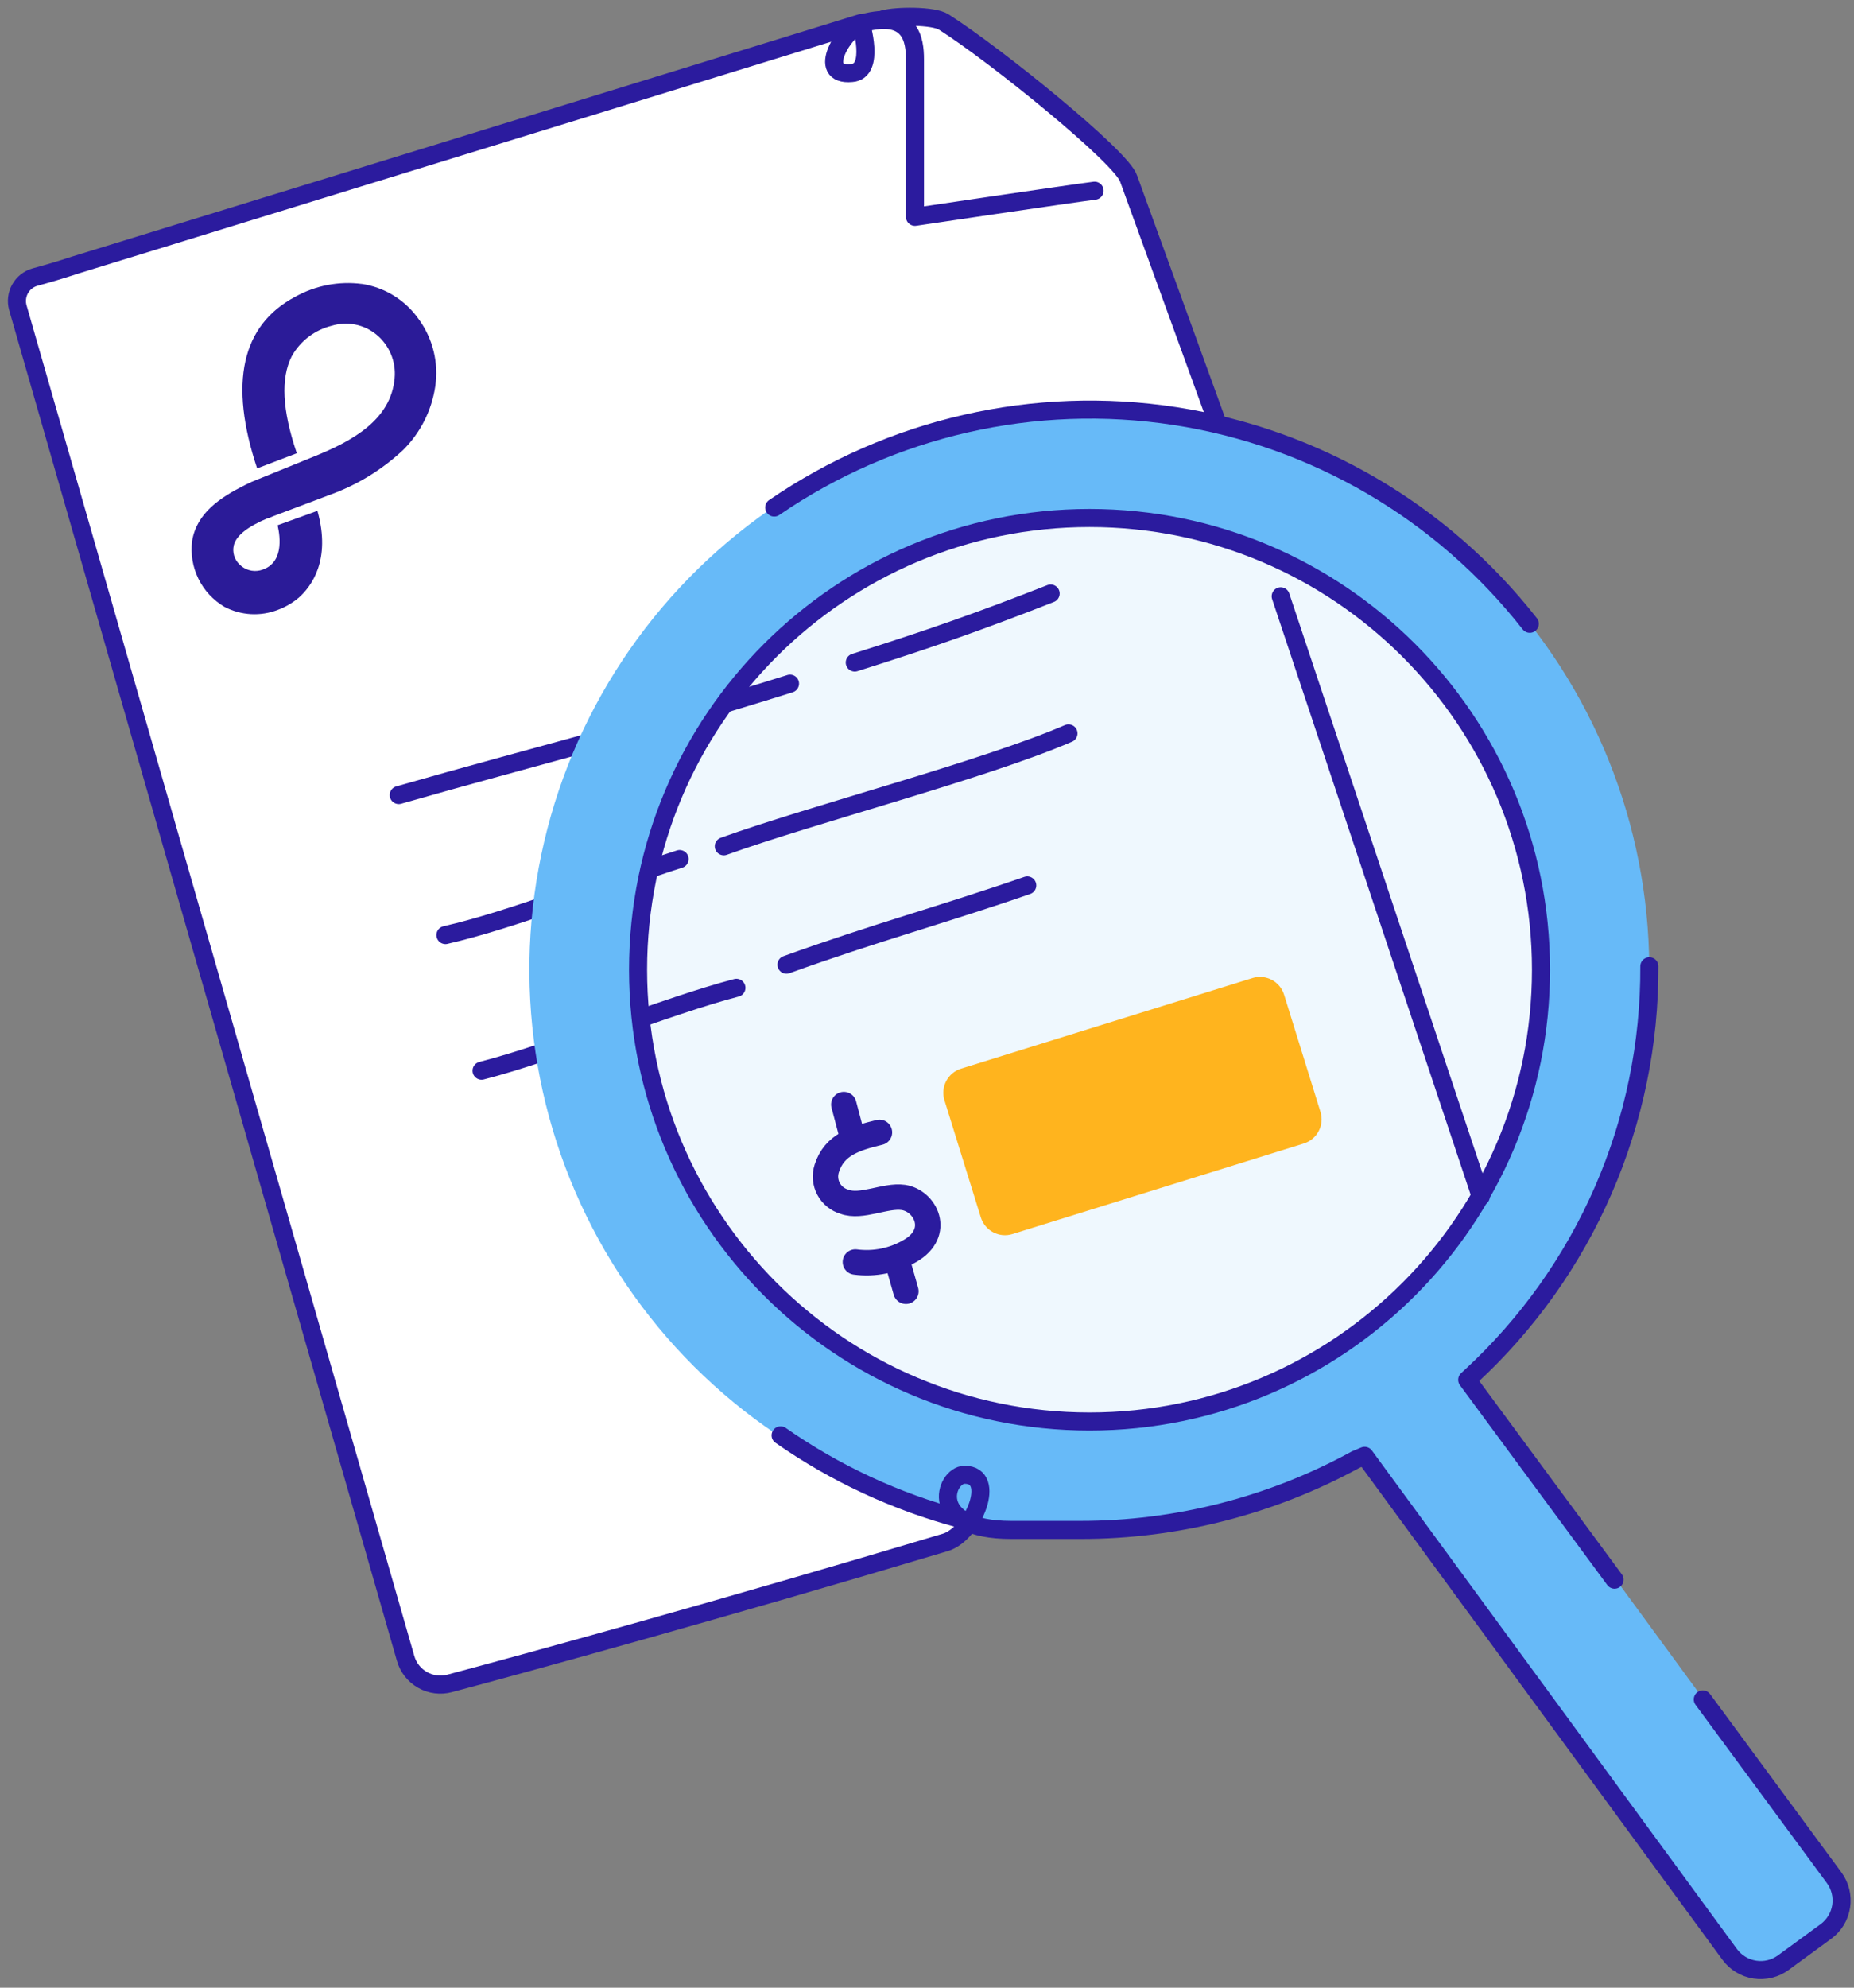
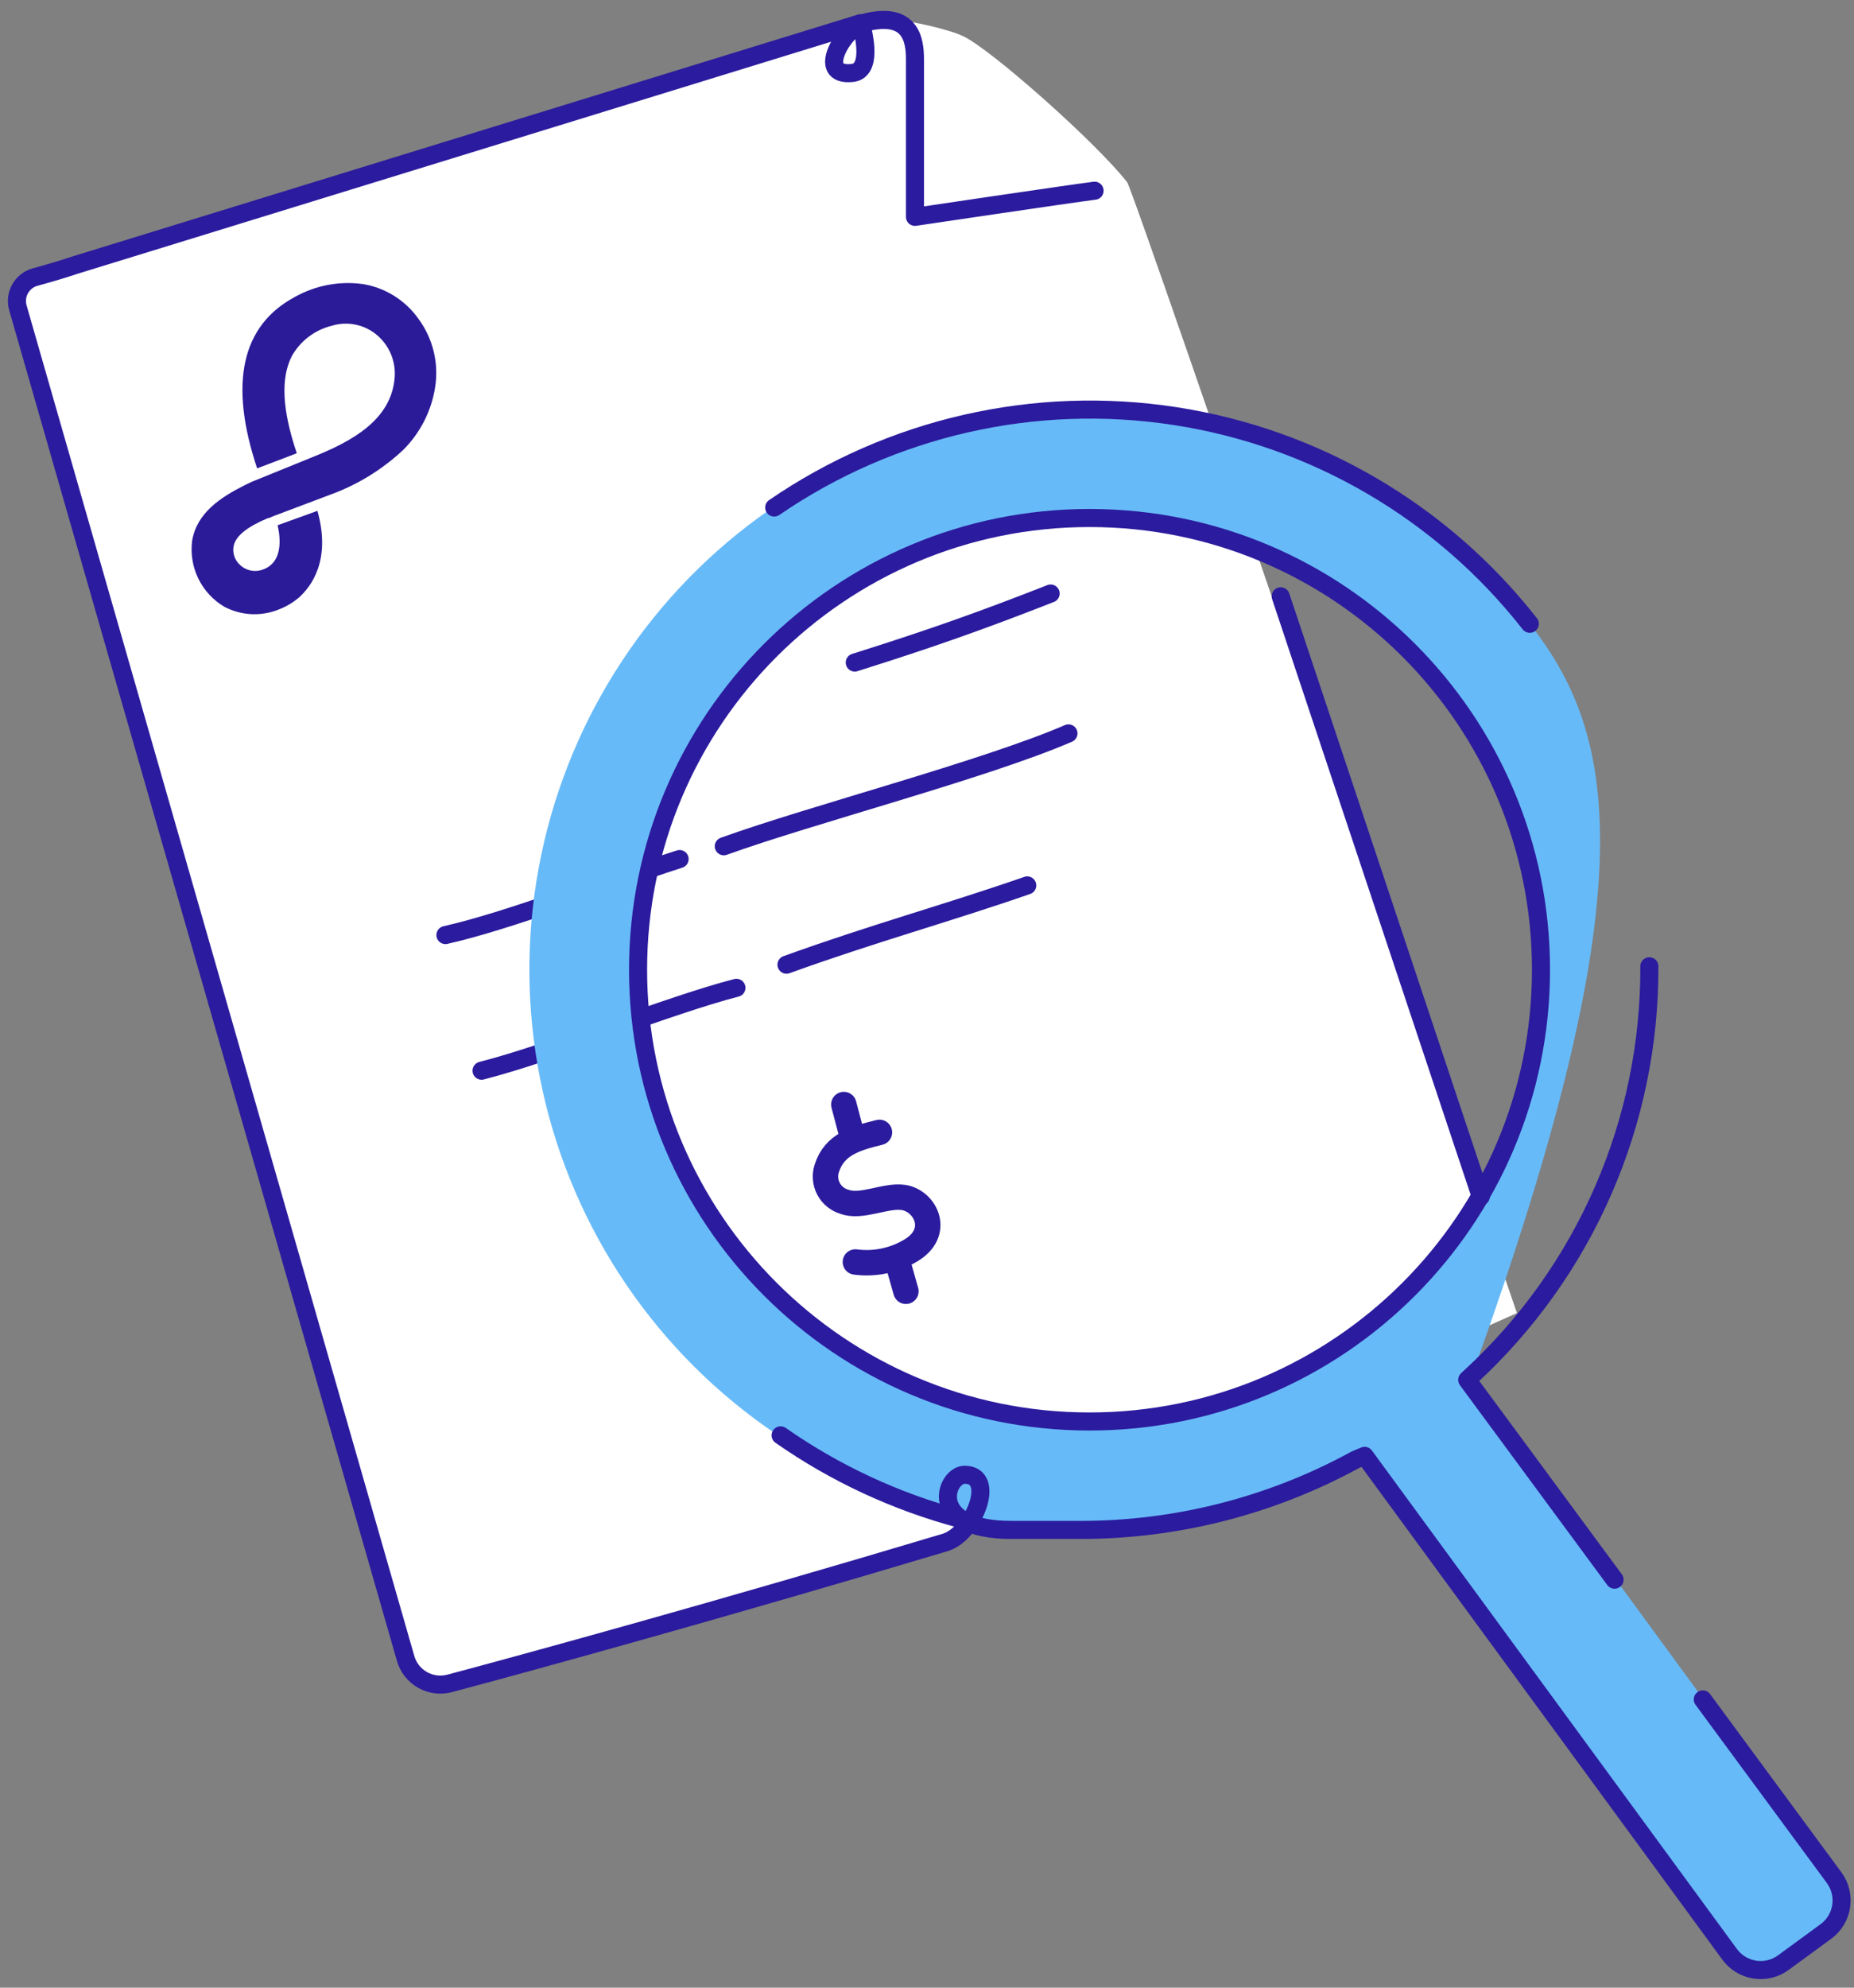
<svg xmlns="http://www.w3.org/2000/svg" width="154" height="165" viewBox="0 0 154 165" fill="none">
  <rect x="0" y="0" width="154" height="165" fill="#808080" stroke="none" />
  <path d="M2.481 29.001L33.001 136.001C33.721 138.541 35.751 140.861 38.251 140.001C45.161 137.621 60.151 133.851 75.751 128.631C94.001 122.531 113.321 114.721 126.001 109.001C126.001 109.001 94.251 15.921 93.621 15.121C91.001 11.781 82.311 4.091 80.001 3.001C78.481 2.281 72.871 1.001 71.381 1.751C66.001 4.541 3.251 23.121 3.251 23.121C0.301 24.001 1.621 26.001 2.481 29.001Z" fill="white" />
-   <path d="M90.13 118.01C110.912 118.01 127.76 101.162 127.76 80.38C127.76 59.597 110.912 42.75 90.13 42.75C69.347 42.75 52.5 59.597 52.5 80.38C52.5 101.162 69.347 118.01 90.13 118.01Z" fill="#EFF8FE" />
  <path d="M71 54.999C77.36 52.999 81.55 51.51 87.27 49.27" stroke="#2B1B9E" stroke-width="1.5" stroke-linecap="round" stroke-linejoin="round" />
-   <path d="M33.121 66C44.331 62.79 53.601 60.53 65.621 56.75" stroke="#2B1B9E" stroke-width="1.5" stroke-linecap="round" stroke-linejoin="round" />
  <path d="M37 77.621C42.5 76.371 50 73.38 56.45 71.311" stroke="#2B1B9E" stroke-width="1.5" stroke-linecap="round" stroke-linejoin="round" />
  <path d="M60.121 70.251C67.441 67.611 81.751 63.901 88.751 60.881" stroke="#2B1B9E" stroke-width="1.5" stroke-linecap="round" stroke-linejoin="round" />
  <path d="M40 88.88C45.86 87.39 55.44 83.48 61.17 82" stroke="#2B1B9E" stroke-width="1.5" stroke-linecap="round" stroke-linejoin="round" />
  <path d="M65.328 80.08C72.648 77.44 78.458 75.88 85.328 73.5" stroke="#2B1B9E" stroke-width="1.5" stroke-linecap="round" stroke-linejoin="round" />
-   <path d="M152.352 155.87L122.112 114.59C130.813 106.519 136.1 95.427 136.89 83.585C137.679 71.743 133.912 60.047 126.359 50.892C118.806 41.737 108.039 35.816 96.263 34.341C84.486 32.866 72.591 35.949 63.014 42.959C53.437 49.968 46.901 60.374 44.746 72.045C42.591 83.716 44.979 95.769 51.421 105.737C57.864 115.705 67.873 122.832 79.399 125.661C90.926 128.489 103.097 126.804 113.422 120.95L143.672 162.23C143.919 162.569 144.231 162.855 144.589 163.072C144.947 163.29 145.345 163.435 145.759 163.499C146.173 163.564 146.596 163.545 147.003 163.446C147.41 163.347 147.794 163.168 148.132 162.92L151.672 160.33C152.009 160.082 152.295 159.77 152.512 159.411C152.728 159.053 152.872 158.655 152.936 158.241C152.999 157.827 152.98 157.404 152.88 156.998C152.779 156.591 152.6 156.208 152.352 155.87ZM53.002 80.5C53.002 73.083 55.201 65.833 59.322 59.666C63.442 53.499 69.299 48.693 76.151 45.855C83.004 43.017 90.543 42.274 97.818 43.721C105.092 45.168 111.774 48.739 117.018 53.984C122.263 59.228 125.834 65.91 127.281 73.184C128.728 80.459 127.986 87.999 125.147 94.851C122.309 101.703 117.503 107.56 111.336 111.68C105.169 115.801 97.919 118 90.502 118C80.556 118 71.018 114.049 63.985 107.017C56.953 99.984 53.002 90.446 53.002 80.5Z" fill="#67BAF8" />
-   <path d="M104.032 81.19L79.834 88.709C78.726 89.053 78.107 90.23 78.451 91.338L81.472 101.059C81.816 102.167 82.993 102.786 84.1 102.441L108.299 94.923C109.407 94.579 110.026 93.402 109.681 92.294L106.661 82.573C106.317 81.465 105.14 80.846 104.032 81.19Z" fill="#FFB41E" />
+   <path d="M152.352 155.87L122.112 114.59C137.679 71.743 133.912 60.047 126.359 50.892C118.806 41.737 108.039 35.816 96.263 34.341C84.486 32.866 72.591 35.949 63.014 42.959C53.437 49.968 46.901 60.374 44.746 72.045C42.591 83.716 44.979 95.769 51.421 105.737C57.864 115.705 67.873 122.832 79.399 125.661C90.926 128.489 103.097 126.804 113.422 120.95L143.672 162.23C143.919 162.569 144.231 162.855 144.589 163.072C144.947 163.29 145.345 163.435 145.759 163.499C146.173 163.564 146.596 163.545 147.003 163.446C147.41 163.347 147.794 163.168 148.132 162.92L151.672 160.33C152.009 160.082 152.295 159.77 152.512 159.411C152.728 159.053 152.872 158.655 152.936 158.241C152.999 157.827 152.98 157.404 152.88 156.998C152.779 156.591 152.6 156.208 152.352 155.87ZM53.002 80.5C53.002 73.083 55.201 65.833 59.322 59.666C63.442 53.499 69.299 48.693 76.151 45.855C83.004 43.017 90.543 42.274 97.818 43.721C105.092 45.168 111.774 48.739 117.018 53.984C122.263 59.228 125.834 65.91 127.281 73.184C128.728 80.459 127.986 87.999 125.147 94.851C122.309 101.703 117.503 107.56 111.336 111.68C105.169 115.801 97.919 118 90.502 118C80.556 118 71.018 114.049 63.985 107.017C56.953 99.984 53.002 90.446 53.002 80.5Z" fill="#67BAF8" />
  <path d="M73.051 94C71.051 94.49 69.301 95 68.671 97C68.582 97.278 68.549 97.57 68.575 97.861C68.601 98.151 68.685 98.433 68.822 98.691C68.959 98.948 69.147 99.175 69.373 99.359C69.6 99.543 69.861 99.679 70.141 99.76C71.551 100.29 73.541 99.19 75.031 99.4C76.881 99.67 78.211 102.32 75.611 103.83C74.237 104.641 72.632 104.968 71.051 104.76" stroke="#2B1B9E" stroke-width="2.11" stroke-linecap="round" stroke-linejoin="round" />
  <path d="M70.09 91.689L70.75 94.189" stroke="#2B1B9E" stroke-width="2.11" stroke-linecap="round" stroke-linejoin="round" />
  <path d="M74.629 105L75.249 107.19" stroke="#2B1B9E" stroke-width="2.11" stroke-linecap="round" stroke-linejoin="round" />
  <path d="M30.059 23.571C28.15 23.323 26.212 23.695 24.529 24.631C20.059 27.001 18.999 31.811 21.359 38.881L24.639 37.631V37.581C23.439 34.021 23.309 31.411 24.229 29.581C24.579 28.951 25.056 28.4 25.629 27.963C26.202 27.526 26.859 27.212 27.559 27.041C28.186 26.849 28.851 26.814 29.494 26.94C30.137 27.066 30.74 27.347 31.249 27.761C31.782 28.194 32.2 28.752 32.467 29.385C32.734 30.018 32.841 30.706 32.779 31.391C32.479 34.871 29.219 36.631 26.069 37.901L20.899 40.001L20.339 40.271C18.339 41.271 16.339 42.571 15.959 44.901C15.821 45.975 16.002 47.066 16.478 48.038C16.954 49.01 17.706 49.821 18.639 50.371C19.32 50.728 20.069 50.936 20.837 50.979C21.605 51.022 22.373 50.9 23.089 50.621C23.715 50.388 24.297 50.05 24.809 49.621C25.879 48.671 27.499 46.491 26.379 42.451V42.401L23.059 43.601C23.289 44.601 23.589 46.851 21.599 47.351C21.297 47.42 20.983 47.412 20.686 47.326C20.388 47.24 20.117 47.08 19.899 46.861C19.687 46.66 19.532 46.408 19.447 46.13C19.363 45.851 19.353 45.554 19.419 45.271C19.609 44.481 20.529 43.731 22.249 43.011H22.309L22.799 42.811L27.389 41.081C29.66 40.264 31.739 38.991 33.499 37.341C34.918 35.925 35.847 34.092 36.149 32.111C36.3 31.128 36.256 30.124 36.019 29.158C35.782 28.192 35.358 27.282 34.769 26.481C34.217 25.697 33.511 25.034 32.695 24.532C31.878 24.03 30.968 23.699 30.019 23.561" fill="#2B1B98" />
  <path d="M64.84 119.15C69.367 122.313 74.413 124.658 79.75 126.08" stroke="#2B1B9E" stroke-width="1.5" stroke-linecap="round" stroke-linejoin="round" />
  <path d="M127.069 51.781C119.793 42.497 109.256 36.332 97.598 34.539C85.94 32.747 74.037 35.461 64.309 42.131" stroke="#2B1B9E" stroke-width="1.5" stroke-linecap="round" stroke-linejoin="round" />
  <path d="M134.111 131.131L121.871 114.541L122.151 114.281C126.86 109.947 130.613 104.679 133.17 98.812C135.727 92.946 137.032 86.61 137.001 80.211" stroke="#2B1B9E" stroke-width="1.5" stroke-linecap="round" stroke-linejoin="round" />
  <path d="M141.44 141.071L152.35 155.871C152.598 156.209 152.778 156.592 152.878 156.998C152.978 157.405 152.997 157.828 152.934 158.242C152.871 158.656 152.727 159.054 152.51 159.412C152.293 159.771 152.008 160.083 151.67 160.331L148.13 162.921C147.792 163.169 147.408 163.347 147.001 163.447C146.594 163.546 146.171 163.564 145.757 163.5C145.343 163.436 144.945 163.291 144.587 163.073C144.229 162.856 143.918 162.569 143.67 162.231L113.35 120.851L112.61 121.161C105.598 124.997 97.733 127.006 89.74 127.001H84C76.93 127.001 78.49 122.441 80.12 122.421C82.83 122.421 80.89 127.331 78.51 128.041C60.1 133.551 43.74 138.041 37.35 139.741C36.589 139.944 35.779 139.84 35.094 139.451C34.409 139.062 33.905 138.419 33.69 137.661L1.48 25.531C1.336 25.006 1.405 24.445 1.673 23.971C1.941 23.497 2.386 23.148 2.91 23.001C3.83 22.751 4.99 22.421 6.25 22.001L71.5 1.921C71.5 1.921 72.75 5.921 70.75 6.061C67.69 6.351 70.14 2.331 71.67 1.921C75.67 0.831 76 3.331 76 4.921V18.001C76 18.001 88.92 16.081 90.92 15.831" stroke="#2B1B9E" stroke-width="1.5" stroke-linecap="round" stroke-linejoin="round" />
-   <path d="M101.078 35L93.748 14.83C93.208 13.07 82.748 4.6 78.398 1.83C77.538 1.27 74.398 1.31 73.398 1.6" stroke="#2B1B9E" stroke-width="1.5" stroke-linecap="round" stroke-linejoin="round" />
  <path d="M122.999 99.33L106.379 49.5" stroke="#2B1B9E" stroke-width="1.5" stroke-linecap="round" stroke-linejoin="round" />
  <path d="M90.5 118C111.211 118 128 101.211 128 80.5C128 59.789 111.211 43 90.5 43C69.789 43 53 59.789 53 80.5C53 101.211 69.789 118 90.5 118Z" stroke="#2B1B9E" stroke-width="1.5" stroke-linecap="round" stroke-linejoin="round" />
</svg>